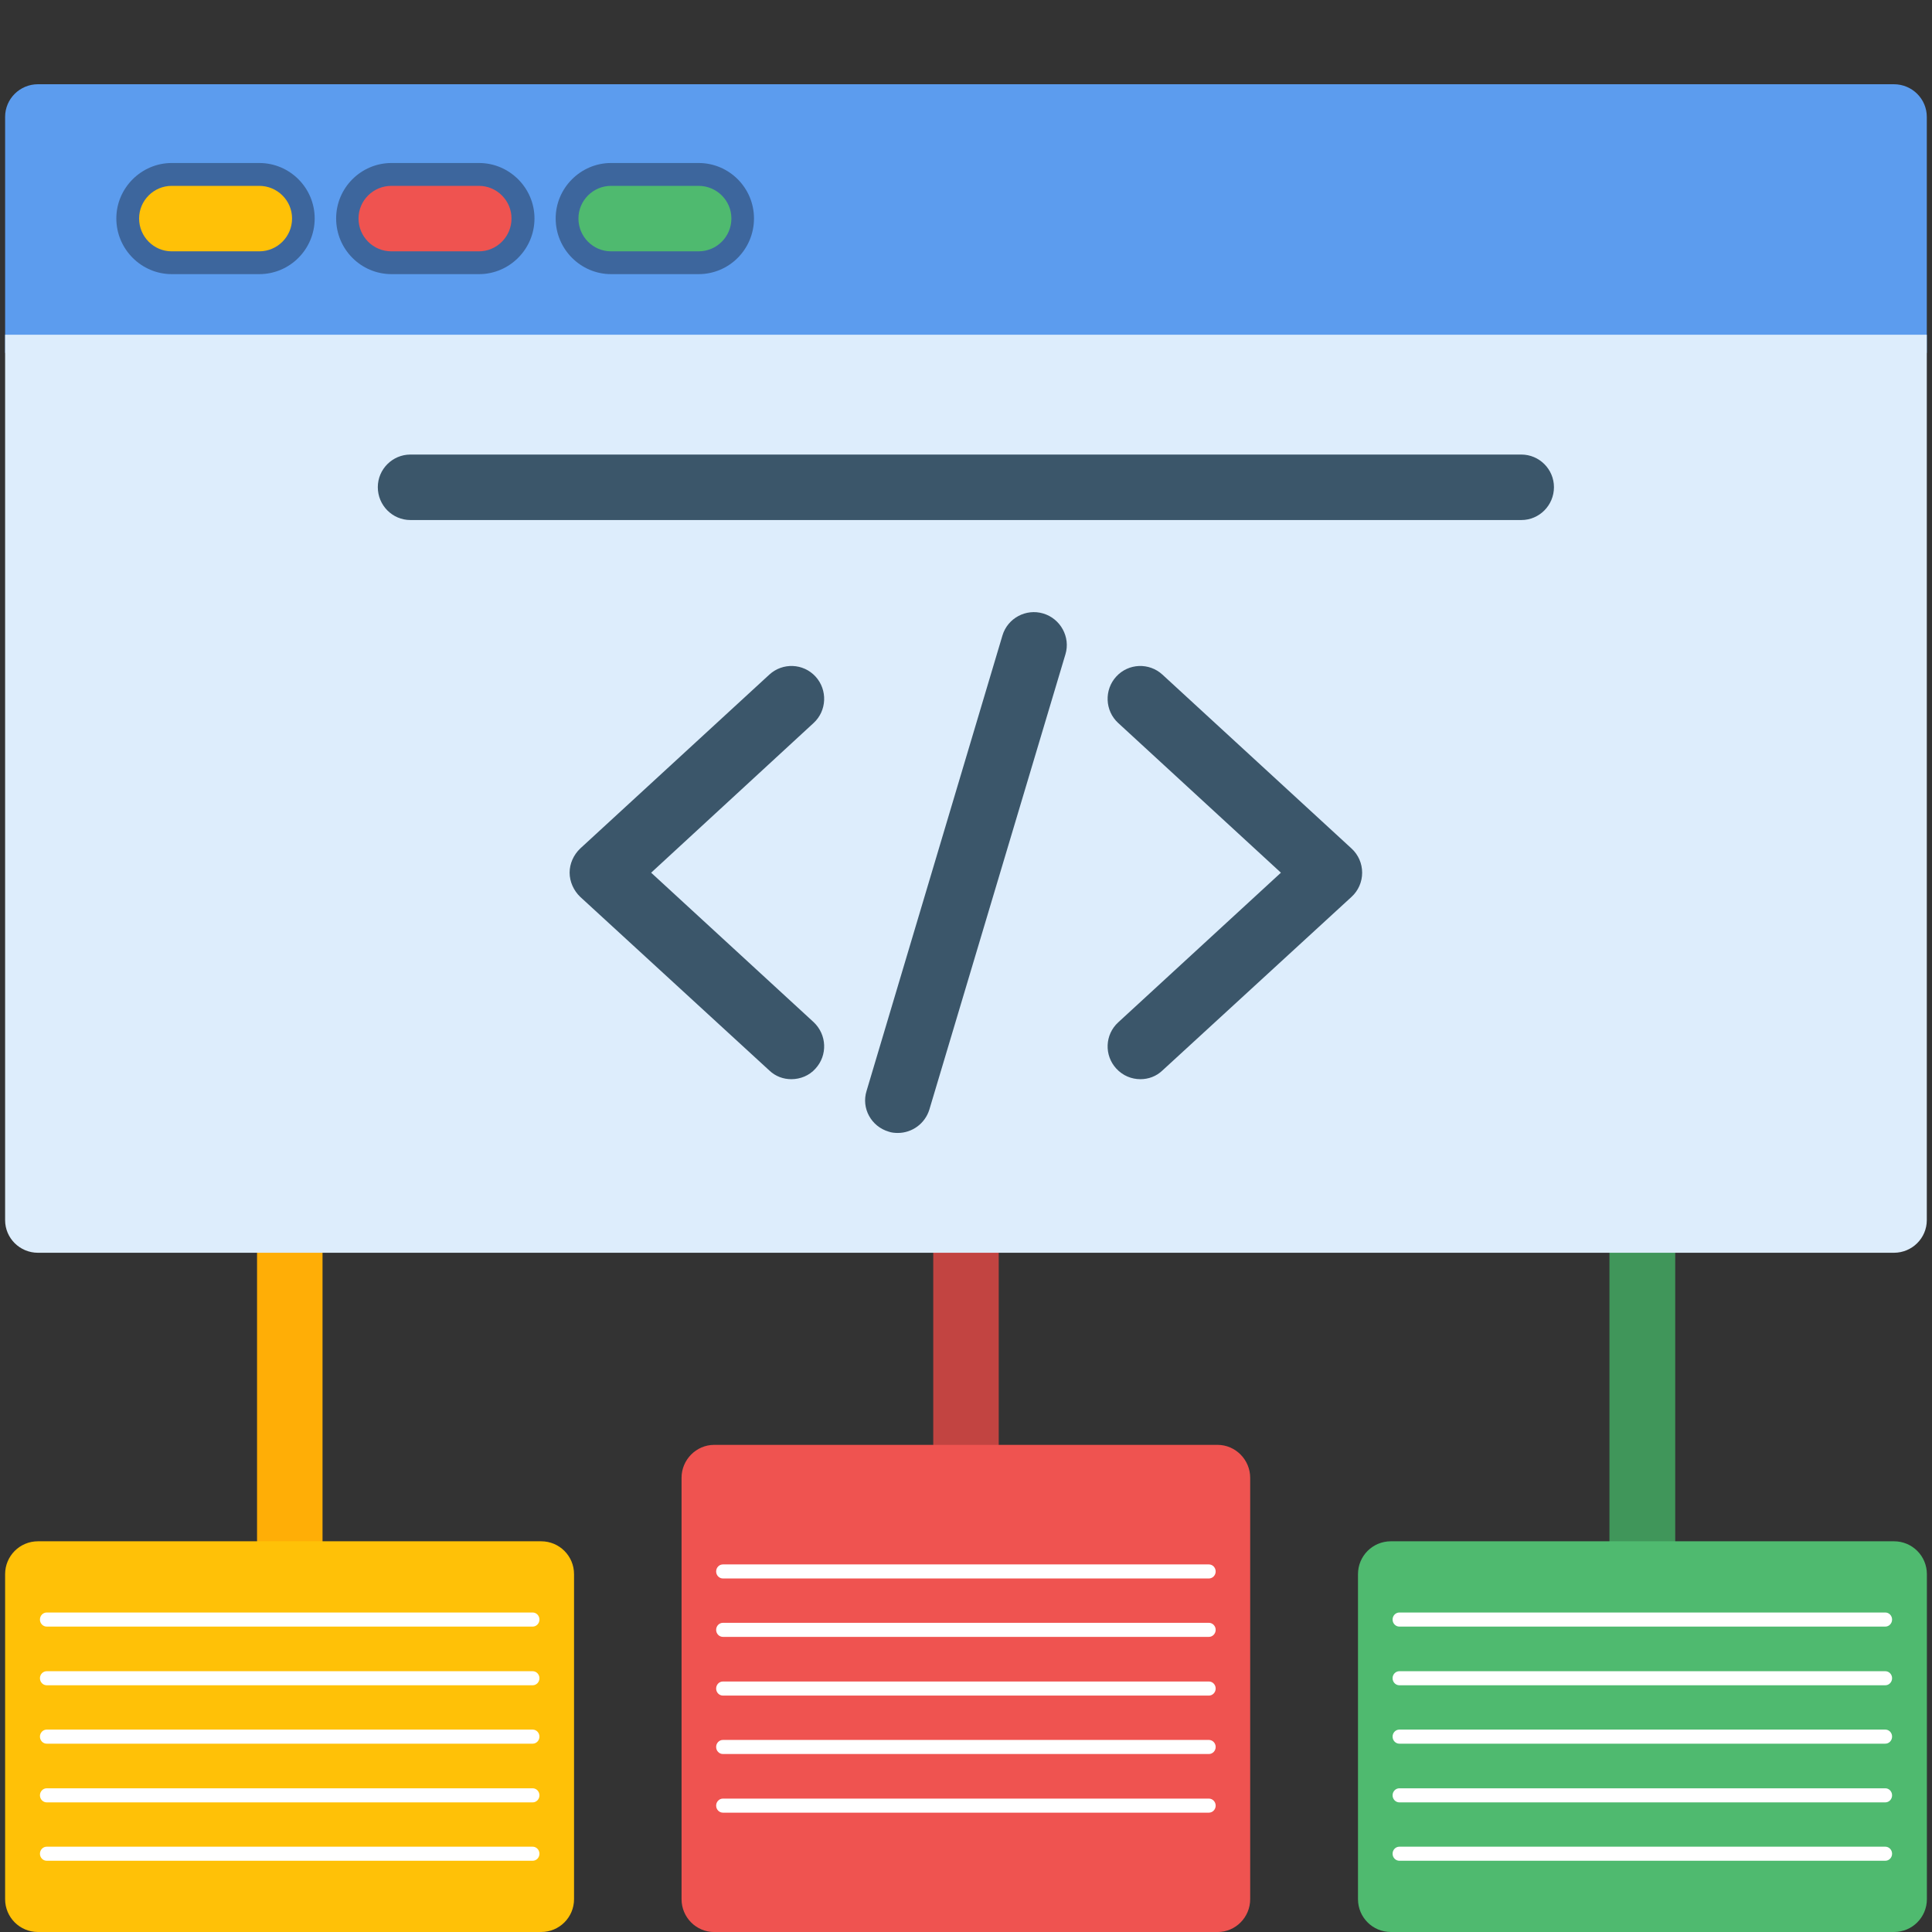
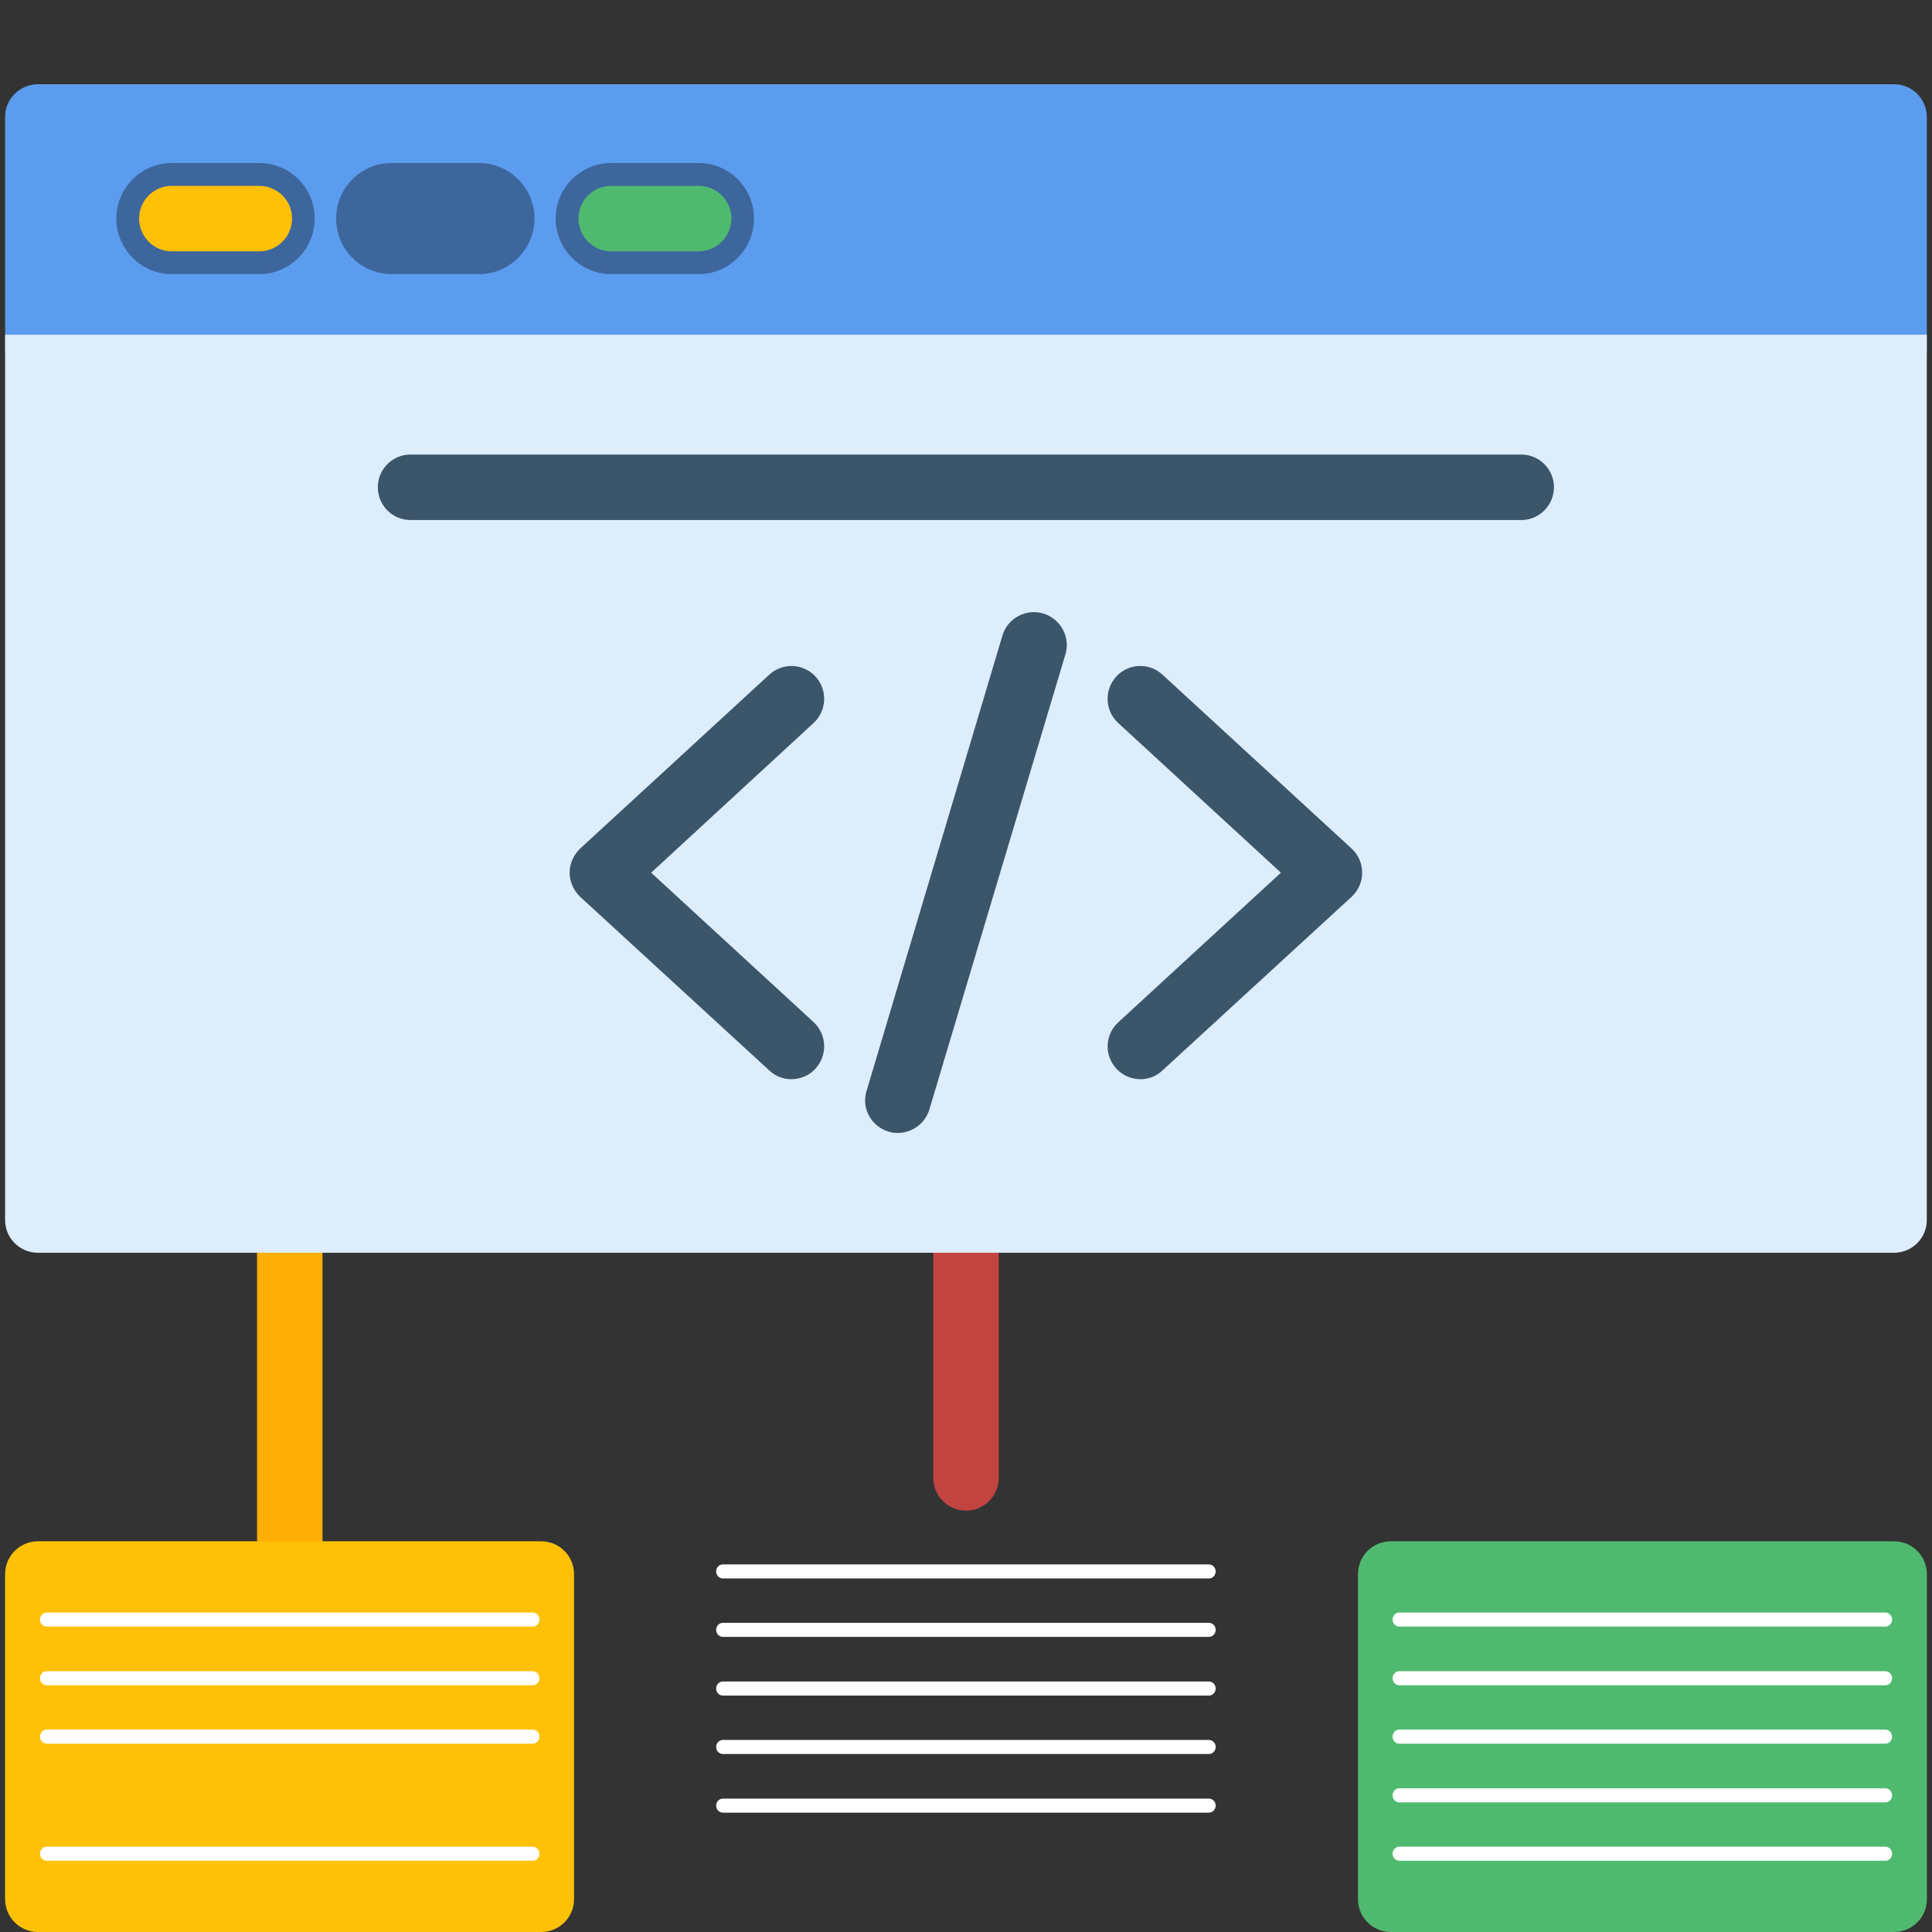
<svg xmlns="http://www.w3.org/2000/svg" width="65" height="65" viewBox="0 0 65 65" fill="none">
  <rect x="0" y="0" width="65" height="65" fill="#333333" stroke="none" />
  <g clip-path="url(#clip0_1851_29310)">
    <path fill-rule="evenodd" clip-rule="evenodd" d="M32.505 50.823C31.892 50.823 31.398 50.329 31.398 49.717V41.051C31.398 40.439 31.892 39.945 32.505 39.945C33.108 39.945 33.601 40.439 33.601 41.051V49.717C33.601 50.329 33.108 50.823 32.505 50.823Z" fill="#C24441" />
-     <path fill-rule="evenodd" clip-rule="evenodd" d="M55.255 54.068C54.642 54.068 54.148 53.574 54.148 52.962V41.051C54.148 40.439 54.642 39.945 55.255 39.945C55.858 39.945 56.361 40.439 56.361 41.051V52.962C56.361 53.574 55.858 54.068 55.255 54.068Z" fill="#40965A" />
    <path fill-rule="evenodd" clip-rule="evenodd" d="M9.745 54.068C9.142 54.068 8.648 53.574 8.648 52.962V41.051C8.648 40.439 9.142 39.945 9.745 39.945C10.358 39.945 10.851 40.439 10.851 41.051V52.962C10.851 53.574 10.358 54.068 9.745 54.068Z" fill="#FFAE06" />
    <path fill-rule="evenodd" clip-rule="evenodd" d="M0.172 11.874V3.931C0.172 3.328 0.665 2.834 1.278 2.834H63.718C64.331 2.834 64.825 3.328 64.825 3.931V11.874H0.172Z" fill="#5C9CEE" />
    <path fill-rule="evenodd" clip-rule="evenodd" d="M63.718 42.148H1.278C0.665 42.148 0.172 41.655 0.172 41.051V11.262H64.825V41.051C64.825 41.655 64.331 42.148 63.718 42.148Z" fill="#DDEDFC" />
    <path fill-rule="evenodd" clip-rule="evenodd" d="M18.207 65H1.278C0.665 65 0.172 64.506 0.172 63.894V52.962C0.172 52.349 0.665 51.855 1.278 51.855H18.207C18.819 51.855 19.313 52.349 19.313 52.962V63.894C19.313 64.506 18.819 65 18.207 65Z" fill="#FFC107" />
-     <path fill-rule="evenodd" clip-rule="evenodd" d="M40.964 65.001H24.027C23.423 65.001 22.93 64.507 22.93 63.895V49.717C22.93 49.114 23.423 48.611 24.027 48.611H40.964C41.568 48.611 42.061 49.114 42.061 49.717V63.895C42.061 64.507 41.568 65.001 40.964 65.001Z" fill="#EF5350" />
    <path fill-rule="evenodd" clip-rule="evenodd" d="M63.722 65H46.794C46.181 65 45.688 64.506 45.688 63.894V52.962C45.688 52.349 46.181 51.855 46.794 51.855H63.722C64.335 51.855 64.828 52.349 64.828 52.962V63.894C64.828 64.506 64.335 65 63.722 65Z" fill="#4FBA6F" />
    <path fill-rule="evenodd" clip-rule="evenodd" d="M51.184 17.496H13.808C13.204 17.496 12.711 17.002 12.711 16.39C12.711 15.787 13.204 15.293 13.808 15.293H51.184C51.788 15.293 52.281 15.787 52.281 16.39C52.281 17.002 51.788 17.496 51.184 17.496ZM30.206 38.117C30.106 38.117 29.996 38.108 29.896 38.072C29.311 37.898 28.972 37.286 29.155 36.701L33.726 21.381C33.899 20.796 34.521 20.467 35.097 20.64C35.682 20.814 36.02 21.436 35.846 22.011L31.267 37.331C31.12 37.807 30.682 38.117 30.206 38.117ZM26.623 36.308C26.358 36.308 26.093 36.216 25.883 36.015L19.521 30.174C19.301 29.964 19.164 29.662 19.164 29.361C19.164 29.05 19.301 28.757 19.521 28.547L25.883 22.697C26.331 22.286 27.025 22.313 27.437 22.761C27.848 23.209 27.821 23.913 27.373 24.324L21.907 29.361L27.373 34.388C27.821 34.809 27.848 35.503 27.437 35.951C27.227 36.189 26.925 36.308 26.623 36.308ZM38.369 36.308C38.067 36.308 37.775 36.189 37.556 35.951C37.144 35.503 37.172 34.809 37.62 34.397L43.095 29.361L37.62 24.324C37.172 23.913 37.144 23.209 37.556 22.761C37.967 22.313 38.662 22.286 39.109 22.697L45.471 28.547C45.7 28.757 45.828 29.05 45.828 29.361C45.828 29.671 45.7 29.964 45.471 30.174L39.109 36.015C38.899 36.216 38.634 36.308 38.369 36.308Z" fill="#3B566A" />
    <path fill-rule="evenodd" clip-rule="evenodd" d="M8.722 9.223H5.779C4.755 9.223 3.914 8.382 3.914 7.349C3.914 6.325 4.755 5.484 5.779 5.484H8.722C9.755 5.484 10.587 6.325 10.587 7.349C10.587 8.382 9.755 9.223 8.722 9.223ZM16.117 9.223H13.174C12.141 9.223 11.309 8.382 11.309 7.349C11.309 6.325 12.141 5.484 13.174 5.484H16.117C17.141 5.484 17.982 6.325 17.982 7.349C17.982 8.382 17.141 9.223 16.117 9.223ZM23.503 9.223H20.559C19.536 9.223 18.695 8.382 18.695 7.349C18.695 6.325 19.536 5.484 20.559 5.484H23.503C24.536 5.484 25.367 6.325 25.367 7.349C25.367 8.382 24.536 9.223 23.503 9.223Z" fill="#3D669D" />
    <path fill-rule="evenodd" clip-rule="evenodd" d="M8.72 8.456H5.777C5.173 8.456 4.68 7.962 4.68 7.35C4.68 6.747 5.173 6.253 5.777 6.253H8.72C9.332 6.253 9.826 6.747 9.826 7.35C9.826 7.962 9.332 8.456 8.72 8.456Z" fill="#FFC107" />
-     <path fill-rule="evenodd" clip-rule="evenodd" d="M16.112 8.456H13.168C12.556 8.456 12.062 7.962 12.062 7.35C12.062 6.747 12.556 6.253 13.168 6.253H16.112C16.715 6.253 17.209 6.747 17.209 7.35C17.209 7.962 16.715 8.456 16.112 8.456Z" fill="#EF5350" />
    <path fill-rule="evenodd" clip-rule="evenodd" d="M23.501 8.456H20.558C19.954 8.456 19.461 7.962 19.461 7.35C19.461 6.747 19.954 6.253 20.558 6.253H23.501C24.114 6.253 24.607 6.747 24.607 7.35C24.607 7.962 24.114 8.456 23.501 8.456Z" fill="#4FBA6F" />
    <path d="M17.921 54.251H1.572C1.446 54.251 1.344 54.357 1.344 54.488C1.344 54.619 1.446 54.725 1.572 54.725H17.921C18.047 54.725 18.149 54.619 18.149 54.488C18.149 54.357 18.047 54.251 17.921 54.251Z" fill="white" />
    <path d="M17.921 56.226H1.572C1.446 56.226 1.344 56.332 1.344 56.462C1.344 56.593 1.446 56.699 1.572 56.699H17.921C18.047 56.699 18.149 56.593 18.149 56.462C18.149 56.332 18.047 56.226 17.921 56.226Z" fill="white" />
    <path d="M17.921 58.19H1.572C1.446 58.19 1.344 58.297 1.344 58.427C1.344 58.558 1.446 58.664 1.572 58.664H17.921C18.047 58.664 18.149 58.558 18.149 58.427C18.149 58.297 18.047 58.19 17.921 58.19Z" fill="white" />
-     <path d="M17.921 60.165H1.572C1.446 60.165 1.344 60.271 1.344 60.402C1.344 60.533 1.446 60.639 1.572 60.639H17.921C18.047 60.639 18.149 60.533 18.149 60.402C18.149 60.271 18.047 60.165 17.921 60.165Z" fill="white" />
    <path d="M17.921 62.13H1.572C1.446 62.13 1.344 62.236 1.344 62.367C1.344 62.498 1.446 62.603 1.572 62.603H17.921C18.047 62.603 18.149 62.498 18.149 62.367C18.149 62.236 18.047 62.13 17.921 62.13Z" fill="white" />
    <path d="M40.671 52.633H24.322C24.196 52.633 24.094 52.739 24.094 52.87C24.094 53 24.196 53.106 24.322 53.106H40.671C40.797 53.106 40.9 53 40.9 52.87C40.9 52.739 40.797 52.633 40.671 52.633Z" fill="white" />
    <path d="M40.671 54.598H24.322C24.196 54.598 24.094 54.704 24.094 54.834C24.094 54.965 24.196 55.071 24.322 55.071H40.671C40.797 55.071 40.9 54.965 40.9 54.834C40.9 54.704 40.797 54.598 40.671 54.598Z" fill="white" />
    <path d="M40.671 56.572H24.322C24.196 56.572 24.094 56.678 24.094 56.809C24.094 56.94 24.196 57.046 24.322 57.046H40.671C40.797 57.046 40.9 56.94 40.9 56.809C40.9 56.678 40.797 56.572 40.671 56.572Z" fill="white" />
    <path d="M40.671 58.538H24.322C24.196 58.538 24.094 58.644 24.094 58.775C24.094 58.906 24.196 59.012 24.322 59.012H40.671C40.797 59.012 40.9 58.906 40.9 58.775C40.9 58.644 40.797 58.538 40.671 58.538Z" fill="white" />
    <path d="M40.671 60.512H24.322C24.196 60.512 24.094 60.618 24.094 60.748C24.094 60.879 24.196 60.985 24.322 60.985H40.671C40.797 60.985 40.9 60.879 40.9 60.748C40.9 60.618 40.797 60.512 40.671 60.512Z" fill="white" />
    <path d="M63.429 54.251H47.08C46.954 54.251 46.852 54.357 46.852 54.488C46.852 54.619 46.954 54.725 47.08 54.725H63.429C63.555 54.725 63.657 54.619 63.657 54.488C63.657 54.357 63.555 54.251 63.429 54.251Z" fill="white" />
    <path d="M63.429 56.226H47.08C46.954 56.226 46.852 56.332 46.852 56.462C46.852 56.593 46.954 56.699 47.08 56.699H63.429C63.555 56.699 63.657 56.593 63.657 56.462C63.657 56.332 63.555 56.226 63.429 56.226Z" fill="white" />
    <path d="M63.429 58.19H47.08C46.954 58.19 46.852 58.297 46.852 58.427C46.852 58.558 46.954 58.664 47.08 58.664H63.429C63.555 58.664 63.657 58.558 63.657 58.427C63.657 58.297 63.555 58.19 63.429 58.19Z" fill="white" />
    <path d="M63.429 60.165H47.08C46.954 60.165 46.852 60.271 46.852 60.402C46.852 60.533 46.954 60.639 47.08 60.639H63.429C63.555 60.639 63.657 60.533 63.657 60.402C63.657 60.271 63.555 60.165 63.429 60.165Z" fill="white" />
    <path d="M63.429 62.13H47.08C46.954 62.13 46.852 62.236 46.852 62.367C46.852 62.498 46.954 62.603 47.08 62.603H63.429C63.555 62.603 63.657 62.498 63.657 62.367C63.657 62.236 63.555 62.13 63.429 62.13Z" fill="white" />
  </g>
  <defs>
    <clipPath id="clip0_1851_29310">
      <rect width="65" height="65" fill="white" />
    </clipPath>
  </defs>
</svg>